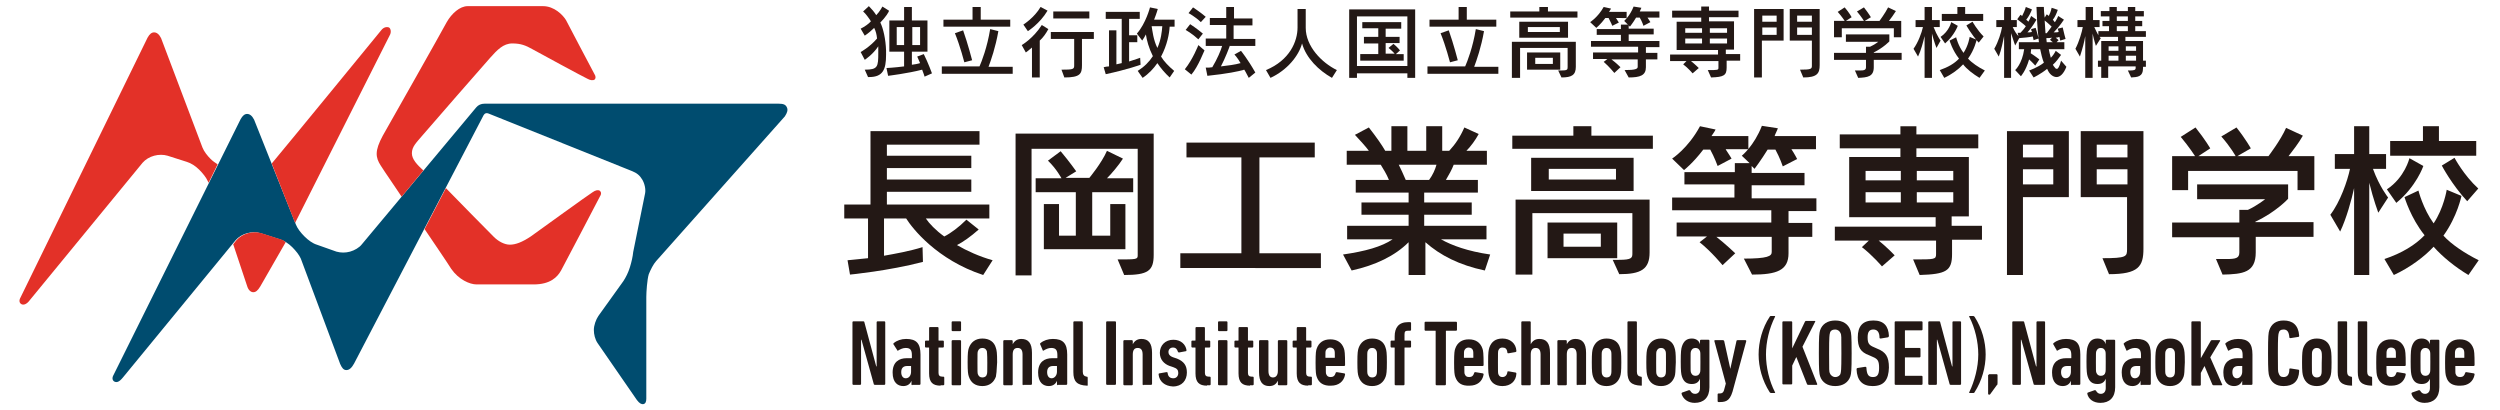
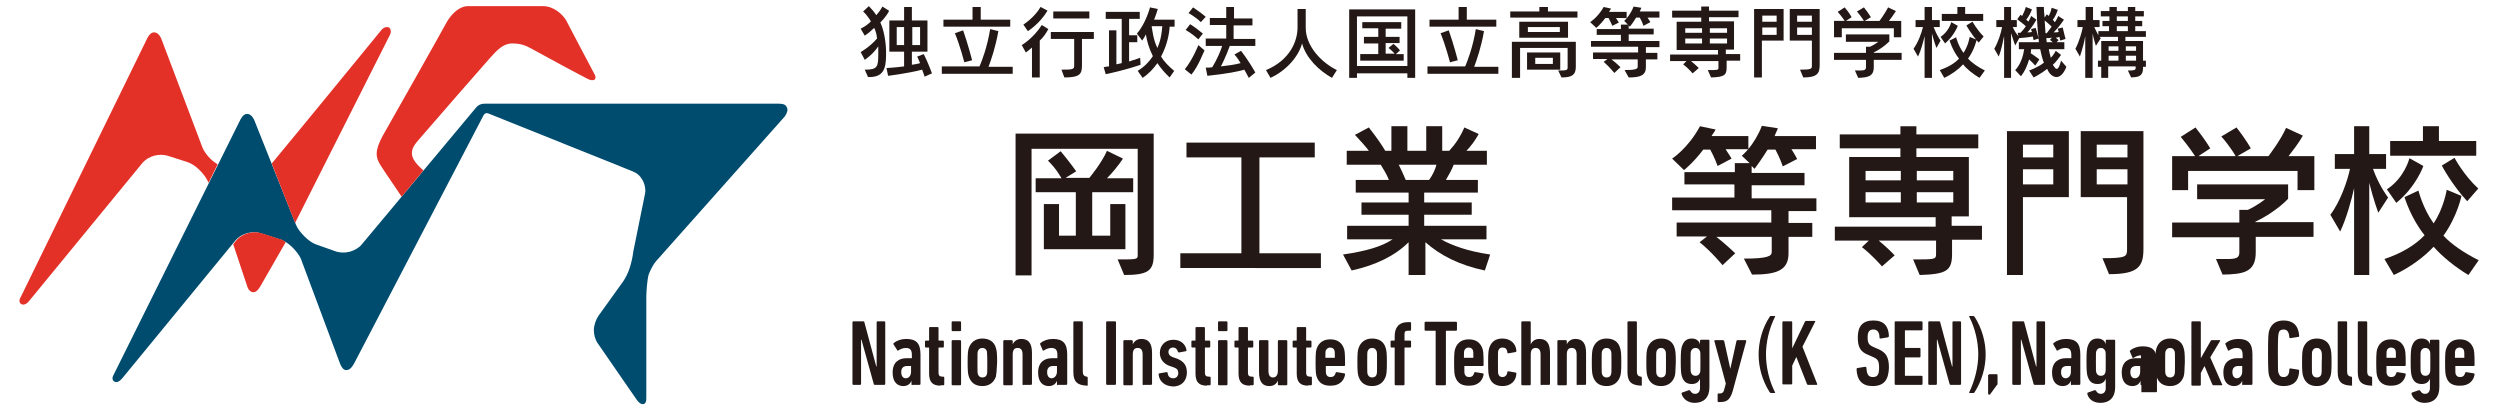
<svg xmlns="http://www.w3.org/2000/svg" version="1.1" id="レイヤー_1" x="0px" y="0px" viewBox="0 0 610 100" style="enable-background:new 0 0 610 100;" xml:space="preserve">
  <style type="text/css">
	.st0{fill:#231815;}
	.st1{fill:#004C6F;}
	.st2{fill:#E33128;}
</style>
  <g>
    <g>
      <g>
        <path class="st0" d="M214.8,5.5c0.7,1.4,1.3,4,1.4,6.8c0,0.4,0,0.8,0,1.1c0,3.6-0.8,5.4-4.1,5.4c-0.1,0-0.2,0-0.3,0L211,17     c3.2,0,3.3-0.7,3.3-4.1c0-0.2,0-0.4,0-0.6c0-0.4,0-0.7,0-1c-1.3,2-3.3,3.3-3.3,3.3l-1-1.9c0,0,2.2-1.2,4-3.3     c-0.1-1-0.3-1.8-0.7-2.6c-0.6,0.6-1.4,1.3-2.3,1.9l-1-1.7c1-0.5,2-1.2,2.5-1.8c-0.5-0.8-1.3-1.9-1.9-2.4l1.4-1.3     c0.7,0.7,1.3,1.4,1.8,2.2c0.9-0.9,1.5-2.1,1.5-2.1l1.6,1C217,2.8,216,4.3,214.8,5.5z M225.6,18.7c0,0-0.3-1-0.6-1.7     c-3.4,0.9-8.3,1.5-8.3,1.5l-0.4-1.9c0,0,2-0.1,4.3-0.4v-3.6h-3.6V5h3.6V1.7h1.9V5h3.8v7.6h-3.8v3.2c0.7-0.1,1.4-0.2,2-0.4     c-0.2-0.5-0.5-1.2-0.7-1.6l1.6-0.6c1.1,2.2,2,4.7,2,4.7L225.6,18.7z M220.6,6.6h-1.8V11h1.8V6.6z M224.5,6.6h-1.9V11h1.9V6.6z" />
        <path class="st0" d="M229.8,17.9v-1.7h9.2c0.5-1.1,1.9-4.7,2.6-9.1l2,0.5c-0.7,4-1.8,7.1-2.4,8.7h5.9v1.7H229.8z M230.2,6.5V4.8     h7.1V1.7h2v3.1h7.2v1.7H230.2z M235.3,15.2c0,0-1-3.9-2.3-7.1l2-0.7c1.2,3.4,2.2,7.3,2.2,7.3L235.3,15.2z" />
        <path class="st0" d="M253.7,9.9v9h-1.9v-7.3c-0.9,0.8-1.5,1.2-1.5,1.2l-1-1.8c0,0,2.8-1.6,4.9-4.9l1.6,1     C255.2,8.2,254.5,9.2,253.7,9.9z M250.8,7.6l-1.1-1.6c0,0,2.7-1.7,4.2-4.3l1.7,0.9C253.7,5.8,250.8,7.6,250.8,7.6z M264,9.5v6.4     c0,2.1-0.4,3-4.3,3L259,17c2.8,0,3.1-0.1,3.1-1V9.5h-5.7V7.8h10.5v1.7H264z M257,4.5V2.8h8.8v1.7H257z" />
        <path class="st0" d="M269.8,18.1l-0.5-1.7c0.4-0.1,0.9-0.2,1.3-0.2V7.4h1.8v8.3c0.4-0.1,0.9-0.2,1.3-0.3V4.6h-3.9V2.9h8.3v1.7     h-2.6v4h2v1.7h-2V15c1.6-0.5,2.7-0.9,2.7-0.9l0.1,1.7C278.3,15.8,275,17,269.8,18.1z M285.4,18.9c-1.2-1.1-2.2-2.3-3-3.5     c-0.9,1.3-2.1,2.6-3.6,3.6l-1.2-1.7c1.6-1,2.8-2.2,3.7-3.6c-1-2-1.5-3.9-1.7-5.3c-0.2,0.4-0.6,1.1-0.9,1.5l-1.3-1.7     c2.2-2.5,3.2-6.4,3.2-6.4l1.9,0.4c0,0-0.3,1.1-0.9,2.6h5v1.7h-1.2c-0.1,1.7-0.6,4.5-2.1,7.3c0.7,1.2,1.9,2.4,3.2,3.5L285.4,18.9z      M281,6.4c0.2,1.1,0.4,3.3,1.4,5.3c0.9-2,1.1-4,1.2-5.3H281z" />
        <path class="st0" d="M290.7,18.2l-1.6-1.3c2-2.5,3.3-5.9,3.3-5.9l1.5,1.3C293.8,12.4,292.4,16.2,290.7,18.2z M292.4,9.6     c-1.5-1.4-3.1-2.3-3.1-2.3l1.1-1.4c0,0,1.7,1.1,3.1,2.3L292.4,9.6z M293,5.4c-1.3-1.3-3-2.2-3-2.2l1.1-1.4c0,0,1.7,1.1,3.1,2.3     L293,5.4z M300.1,11.1c-0.2,0.6-1.1,3-2.2,5.1c1.7-0.2,3.4-0.4,4.8-0.8c-0.8-1.4-1.5-2.1-1.5-2.1l1.6-0.9c0,0,1.7,2.1,3.5,5.3     l-1.6,1.3c-0.4-0.7-0.7-1.4-1.1-2c-1.3,0.4-4.2,1-9,1.5l-0.4-2c0.6,0,1.1,0,1.6-0.1c1.2-2,2.1-4.1,2.4-5.2h-4V9.4h5V6.1h-4V4.4h4     V1.7h1.9v2.8h4.5v1.7H301v3.3h5.3v1.7H300.1z" />
        <path class="st0" d="M325,19c-3.2-1.8-6.3-4.8-7.3-8.4c-0.8,3-3.6,6.5-7.7,8.4l-1.1-1.9c5.8-2.4,7.7-7,7.7-10.4V2.2h2v4.6     c0,4.5,3.9,8.5,7.6,10.3L325,19z" />
        <path class="st0" d="M343.4,19v-1.1h-12.3V19h-1.9V2.3h16.1V19H343.4z M343.4,4h-12.3v12.1h12.3V4z M331.9,14.8v-1.6h4.4v-2.6     h-3.5V9h3.5V6.9h-3.9V5.4h9.5v1.6h-3.8V9h3.4v1.5h-3.4v2.6h2.2c-0.2-0.2-0.7-0.8-1.5-1.4l1.2-1c1,0.8,1.6,1.6,1.6,1.6l-1,0.9h1.9     v1.6H331.9z" />
        <path class="st0" d="M348.3,17.9v-1.7h9.2c0.5-1.1,1.9-4.7,2.6-9.1l2,0.5c-0.7,4-1.8,7.1-2.4,8.7h5.9v1.7H348.3z M348.8,6.5V4.8     h7.1V1.7h2v3.1h7.2v1.7H348.8z M353.8,15.2c0,0-1-3.9-2.3-7.1l2-0.7c1.2,3.4,2.2,7.3,2.2,7.3L353.8,15.2z" />
        <path class="st0" d="M368.5,4.3V2.8h7.1V1.7h2.1v1.1h7.2v1.5H368.5z M381,18.9l-0.8-1.7c0.3,0,0.5,0,0.7,0c1.5,0,1.6-0.2,1.6-0.8     c0,0,0-0.1,0-0.1v-4.6h-11.6V19h-2v-8.8h15.6v6.1C384.5,18.3,383.5,18.9,381,18.9z M370.7,9.2V5.3h11.9v3.9H370.7z M372.6,17     v-4.2h8.1V17H372.6z M380.6,6.6h-7.8v1.2h7.8V6.6z M378.9,14.1h-4.3v1.5h4.3V14.1z" />
        <path class="st0" d="M394.3,4.4c0.3,0.5,0.7,1.1,0.7,1.1l-1.6,0.8c0,0-0.4-1-0.9-1.9h-0.8c-1.2,1.6-2.2,2.4-2.2,2.4L388,5.4     c0,0,1.9-1.2,3.3-3.7l1.8,0.4c-0.1,0.2-0.3,0.5-0.5,0.8h4.3v1.5H394.3z M401.6,11.5v1.4h2.8v1.6h-2.8v1.9c0,2-1.4,2.5-4.2,2.5     l-1-1.8c2.7,0,3.2-0.3,3.2-0.8v-1.8h-6.4c1.1,0.8,2.2,1.9,2.2,1.9l-1.5,1.4c0,0-1.3-1.6-2.6-2.7l0.9-0.7h-3.5v-1.6h11v-1.4h-11.5     V10h7.3V8.5h-5.9V7.1h5.9V6h1.7l-0.9-0.9c0,0,1.4-1.2,2.3-3.5l1.9,0.3c-0.1,0.3-0.3,0.6-0.4,0.9h4.8v1.5h-2.9     c0.4,0.6,0.7,1.1,0.7,1.1L401,6.3c0,0-0.3-1-0.9-2h-0.9c-0.7,1.2-1.5,2.2-1.5,2.2l-0.3-0.3v0.8h6.1v1.4h-6.1V10h7.5v1.5H401.6z" />
        <path class="st0" d="M421.3,14.9v1.6c0,1.9-0.7,2.3-3.8,2.4l-0.8-1.8c2.5,0,2.6,0,2.6-0.6v-1.6h-6.7c1,0.8,1.9,1.7,1.9,1.7     l-1.5,1.3c0,0-1.1-1.3-2.3-2.2l0.8-0.8h-4v-1.6h11.7v-1.1h-10.1V5.3h6v-1h-7.1V2.6h7.1v-1h1.9v1h7.2v1.6h-7.2v1h6.1v6.9h-2v1.1     h3.5v1.6H421.3z M415.3,6.9h-4.1V8h4.1V6.9z M415.3,9.4h-4.1v1.2h4.1V9.4z M421.4,6.9h-4.2V8h4.2V6.9z M421.4,9.4h-4.2v1.2h4.2     V9.4z" />
        <path class="st0" d="M429.9,9.9v9h-1.9V2.2h7.2v7.7H429.9z M433.5,3.8h-3.5v1.5h3.5V3.8z M433.5,6.7h-3.5v1.8h3.5V6.7z M440,18.9     l-0.8-1.9c2.8,0,2.9-0.2,2.9-1V9.9h-5.4V2.2h7.3v13.7C444,17.9,443.4,18.9,440,18.9z M442.1,3.8h-3.6v1.5h3.6V3.8z M442.1,6.7     h-3.6v1.8h3.6V6.7z" />
        <path class="st0" d="M462.1,9.1V6.9h-12.7v2.2h-1.9v-4h2.6c0,0-0.7-1.1-1.7-2.2l1.7-1.1c1.2,1.4,1.7,2.4,1.7,2.4l-1.4,0.9h4.4     c0,0-0.6-1-1.7-2.3l1.7-1c1.1,1.4,1.7,2.4,1.7,2.4L455,5.1h3.6c0,0,1.4-1.9,2.1-3.3l1.9,0.9c-0.5,0.8-1.2,1.8-1.7,2.4h3v4H462.1z      M457.2,14.6v1.8c0,2.3-1.5,2.5-3.8,2.6l-0.8-1.8c0.5,0,0.9,0,1.2,0c1,0,1.5-0.1,1.5-0.8v-1.8h-7.8v-1.7h7.8v-1.5h1     c1.1-0.5,2-1.2,2-1.2h-7.9V8.4H461v1.7c0,0-1.4,1.5-3.8,2.7v0.1h6.8v1.7H457.2z" />
        <path class="st0" d="M472.5,11.7c0,0-0.6-1.5-1.1-3.5V19h-1.8V8.8c-0.3,1.3-0.9,3.6-1.6,5l-1.1-1.9c1.1-1.5,2-3.9,2.3-5.3h-1.8     V4.9h2.2V1.7h1.8v3.2h1.9v1.7h-1.5c0.8,2.1,1.7,3.3,1.7,3.3L472.5,11.7z M483,19c-1.5-0.9-3.1-2.1-4-3.3     c-1.1,1.2-2.7,2.4-4.6,3.3l-1.1-1.9c2-0.7,3.6-1.6,4.7-2.8c-1.6-2-2.3-4.4-2.3-4.4l1.6-0.8c0,0,0.5,2.1,1.8,3.8     c1.2-1.8,1.5-3.9,1.5-3.9l1.7,0.7c0,0-0.5,2.4-2.1,4.6c0.9,1,2.5,2.1,4.1,2.9L483,19z M474.6,10.6L473.5,9     c2.1-1.4,2.6-3.6,2.6-3.6l1.6,0.9C477.7,6.3,476.9,8.6,474.6,10.6z M473.8,5.1V3.4h3.8V1.7h1.9v1.7h4.4v1.7H473.8z M482.8,10.4     c-1.8-2-3-4.2-3-4.2l1.5-0.9c0,0,1.1,2,2.7,3.6L482.8,10.4z" />
        <path class="st0" d="M501.8,18.8c-0.7,0-1.5-0.5-2-1.4c-0.1-0.2-0.2-0.4-0.3-0.6c-1.6,1.3-3.3,2.1-3.3,2.1l-1.1-1.7     c0,0,2.1-0.7,3.6-1.9c-0.4-1-0.7-2.3-0.9-3.3h-2.2c0,0.3-0.1,0.7-0.1,1c1.1,0.7,2.1,1.5,2.1,1.5l-1,1.5c0,0-0.8-0.9-1.5-1.5     c-0.8,2.8-2,4.1-2,4.1l-1.4-1.5c0,0,1.7-1.5,2.2-5.1h-1.3v-1.7h4.9c0-0.2-0.1-0.6-0.1-0.9l-1.2,0.4c0,0-0.1-0.5-0.2-0.9     c-0.9,0.2-2.1,0.3-3.3,0.4l-1,1.8c0,0-0.4-1.1-1-3V19h-1.7V8.8c-0.3,1.3-0.6,3.2-1.3,5l-1.1-1.9c1-1.7,1.7-4,1.9-5.3h-1.4V4.9     h1.9V1.7h1.7v3.2h1.4v1.7h-1c0.5,1.1,1,1.8,1.4,2.2L492.3,8c0,0,0.3,0,0.7,0c0.4-0.4,1-1.1,1.3-1.6c-0.6-0.6-1.5-1.2-2.1-1.7     l0.8-1.1c0.2,0.1,0.2,0.2,0.4,0.3c0.3-0.6,0.7-1.4,0.9-2.2l1.5,0.6c-0.3,0.8-0.8,1.8-1.4,2.5c0.2,0.2,0.4,0.3,0.5,0.5     c0.4-0.6,0.7-1.4,0.7-1.4l1.3,0.9c0,0-1,1.8-2.2,3.1c0.4,0,0.8,0,1.1-0.1c-0.1-0.2-0.2-0.5-0.2-0.7l1.1-0.3     c0.1,0.3,0.4,1.3,0.7,2.5c-0.3-2.5-0.4-5.3-0.5-7.6h1.8c0,0.8,0.1,1.8,0.2,2.6l0.5-0.8c0.2,0.1,0.3,0.2,0.5,0.4     c0.3-0.6,0.5-1.1,0.7-2l1.5,0.5c-0.3,0.9-0.7,1.8-1.2,2.4c0.2,0.2,0.3,0.5,0.5,0.6c0.5-0.7,0.8-1.5,0.8-1.5l1.4,0.9     c0,0-1.1,1.7-2.5,3.1c0.4,0,0.9,0,1.2-0.1c0-0.3-0.2-0.6-0.2-0.8l1.2-0.3c0.2,1,0.7,2.8,0.7,2.8l-1.3,0.4c0,0-0.1-0.4-0.2-0.9     c-0.2,0.1-0.7,0.2-0.9,0.2c0.3,0.2,0.7,0.6,0.7,0.6l-0.5,0.5h1.9V12h-3.8c0.1,0.6,0.3,1.4,0.5,2.1c0.5-0.5,0.9-1.1,1.2-1.7l1.3,1     c-0.5,0.7-1.2,1.7-2,2.4c0.1,0.2,0.3,0.5,0.5,0.7c0.1,0.2,0.3,0.3,0.5,0.3c0.2,0,0.6-0.4,1-2l1.3,1.5     C503.5,18.1,502.6,18.8,501.8,18.8z M498.9,5c0,0,0.1,1.4,0.2,3.1c0,0,0.2,0,0.3,0c0.2-0.3,0.8-1,1.2-1.6     C499.7,5.6,498.9,5,498.9,5z M500.2,9.7l0.5-0.5c-0.6,0.1-1.1,0.1-1.4,0.1c0,0.3,0.1,0.8,0.1,1h1.5     C500.7,10.2,500.4,9.9,500.2,9.7z" />
        <path class="st0" d="M522.9,16.2v0.4c0,2.2-1.4,2.2-2.9,2.3l-0.8-1.7c0.1,0,0.2,0,0.3,0c1.2,0,1.6-0.1,1.6-0.6v-0.4h-6.7V19h-1.7     v-2.7h-0.8v-1.5h0.8V10h4.1V9h-4.5c0.1,0.2,0.3,0.3,0.3,0.3l-1.2,1.9c0,0-0.5-1.5-0.8-3V19h-1.8V8.8c-0.2,1.3-0.7,3.2-1.3,5     l-1.1-1.9c0.9-1.7,1.6-4.1,1.8-5.3h-1.3V4.9h2V1.7h1.8v3.2h1.6v1.7H511c0.4,0.9,0.8,1.6,1,2v-1h2.6V6.4H513V5.1h1.7V4h-2.1V2.7     h2.1v-1h1.8v1h2.7v-1h1.8v1h2.1V4h-2.1v1.1h1.7v1.3h-1.7v1.2h2.6V9h-5v1h4.3v4.8h0.7v1.5H522.9z M516.9,11.3h-2.4v1.1h2.4V11.3z      M516.9,13.6h-2.4v1.2h2.4V13.6z M519.2,4h-2.7v1.1h2.7V4z M519.2,6.4h-2.7v1.2h2.7V6.4z M521.2,11.3h-2.5v1.1h2.5V11.3z      M521.2,13.6h-2.5v1.2h2.5V13.6z" />
      </g>
    </g>
    <g>
      <path class="st1" d="M192,26.2c-0.3-0.7-0.9-0.9-2-0.9h-71.8c-0.8,0-1.5,0.3-2,0.9c0,0-26.3,31.5-27.9,33.4    c-0.6,0.8-1.8,1.5-2.9,1.8c-1.1,0.3-2.2,0.3-3.3,0l-4.8-1.7c-1-0.3-2.1-1.1-3-2c-0.9-0.9-1.7-1.9-2.1-2.9L62,29.2    c-0.5-1-1.1-1.4-1.7-1.4c-0.6,0-1.1,0.4-1.6,1.3l-31,62.4c-0.4,0.7-0.3,1.3,0.2,1.6c0.6,0.3,1.2,0.1,2.1-1l27.5-33.5    c0.7-0.8,1.7-1.4,2.8-1.7c1.1-0.3,2.3-0.3,3.3,0l4.7,1.5c1,0.3,2.1,1,3,1.9c0.9,0.9,1.7,1.9,2.1,2.8l9.6,25.7    c0.4,0.9,0.8,1.5,1.5,1.5c0.7,0,1.3-0.5,1.9-1.6L118,28.1c0.3-0.5,0.7-0.6,1.2-0.4l34.9,14c1.3,0.5,2,1.1,2.6,2.1    c0.6,1,0.9,2.4,0.7,3.4l-2.9,14.3c-0.1,1.1-0.4,2.4-0.8,3.7c-0.4,1.3-1,2.5-1.6,3.4l-6.1,8.5c-0.6,0.9-1.1,2.3-1.1,3.4    c0,1.1,0.3,2.3,0.9,3.2l9.6,13.9c0.6,0.8,1.1,1.1,1.6,1c0.5-0.1,0.7-0.6,0.7-1.3V72.4c0-1.1,0.2-4.2,0.6-5.5    c0.5-1.2,1.1-2.4,1.8-3.2l31.4-35.3C192.1,27.5,192.3,26.8,192,26.2z" />
-       <path class="st2" d="M146.3,46.5c-0.4-0.2-1-0.1-1.7,0.4c-1,0.6-13,9.3-15.1,10.8c-2.1,1.4-3.7,2-5.1,2c-1.3,0-2.8-0.8-3.9-1.9    c-0.9-0.9-9.3-9.4-11.7-11.9l-5.2,10c2.3,3.4,5.5,8.1,6.5,9.7c1.8,2.6,4.5,3.8,6.2,3.8h13.9c4.1,0,5.8-1.8,6.7-3.4    c0.9-1.7,8.6-16.3,9.5-18.1C146.8,47.3,146.7,46.8,146.3,46.5z" />
      <path class="st2" d="M98,48c1.7-2.1,3.5-4.2,5.3-6.4c-1.5-1.4-2.8-2.7-2.8-4.2c0-1.6,1-2.5,2.7-4.5c1.7-2,14.7-16.9,16.4-18.8    c1.7-1.9,3.2-3.5,5.4-3.5c2.1,0,3.3,0.5,4.9,1.4c1.6,0.9,12.7,6.9,13.4,7.2c0.7,0.4,1.4,0.5,1.8,0.2c0.3-0.3,0.3-0.8-0.1-1.4    c-1.1-2-6.2-11.8-6.9-13.1c-0.8-1.3-2.9-3.4-5.6-3.4h-18.4c-1.9,0-3.9,1.8-5.1,3.9c-1.1,2.1-14.4,25.6-15.6,27.7    c-2,3.7-1.8,5.3-0.5,7.3C93.9,42,96.5,45.7,98,48z" />
      <path class="st2" d="M68.5,58.4l-4.7-1.5c-1-0.3-2.2-0.3-3.3,0c-1.1,0.3-2.1,0.9-2.8,1.7l-0.8,1l3.4,10.2c0.3,1,0.9,1.5,1.5,1.5    c0.6,0,1.1-0.4,1.7-1.4l6.2-10.8C69.3,58.7,68.9,58.5,68.5,58.4z" />
      <path class="st2" d="M94.9,6.7c-0.5-0.2-1.3-0.1-1.9,0.7c0,0-22.1,27-26.7,32.5L72,54.4l23.2-46C95.5,7.7,95.3,6.9,94.9,6.7z     M49.4,36L39.3,9.3c-0.5-1-1.1-1.4-1.7-1.4c-0.6,0-1.1,0.4-1.6,1.3L5,72.6c-0.4,0.7-0.3,1.3,0.2,1.6c0.5,0.3,1.3,0.1,2.1-1    l27.5-33.5c0.7-0.8,1.7-1.4,2.8-1.7c1.1-0.3,2.3-0.3,3.3,0l4.7,1.5c1,0.3,2.1,1,3,1.9c0.9,0.9,1.7,1.9,2.1,2.8l0.2,0.4l2.2-4.5    c-0.6-0.4-1.2-0.8-1.7-1.3C50.6,38,49.8,37,49.4,36z" />
    </g>
    <g>
      <path class="st0" d="M208,78.6c0-0.1,0.1-0.2,0.2-0.2h2.4c0.2,0,0.3,0.1,0.3,0.2l2.9,10.8h0.1V78.6c0-0.1,0.1-0.2,0.2-0.2h1.7    c0.1,0,0.2,0.1,0.2,0.2v15.1c0,0.1-0.1,0.2-0.2,0.2h-2.3c-0.2,0-0.3-0.1-0.3-0.2l-3-10.8h-0.1v10.8c0,0.1-0.1,0.2-0.2,0.2h-1.7    c-0.1,0-0.2-0.1-0.2-0.2V78.6z" />
      <path class="st0" d="M222.6,94c-0.1,0-0.2-0.1-0.2-0.2v-0.9h0c-0.3,0.8-1,1.3-2,1.3c-1.3,0-2.6-0.8-2.6-3.3c0-2.6,1.6-3.5,3.4-3.5    h1.2c0.1,0,0.1,0,0.1-0.1v-0.6c0-1.2-0.3-1.8-1.5-1.8c-0.7,0-1.3,0.3-1.8,0.6c-0.1,0.1-0.3,0.1-0.3-0.1L218,84    c-0.1-0.1,0-0.2,0.1-0.3c0.7-0.6,1.8-1,3-1c2.5,0,3.5,1.1,3.5,3.8v7.2c0,0.1-0.1,0.2-0.2,0.2H222.6z M222.3,90.7v-1.3    c0-0.1,0-0.1-0.1-0.1h-0.8c-1.1,0-1.5,0.6-1.5,1.5c0,0.9,0.4,1.5,1.1,1.5C221.8,92.3,222.3,91.6,222.3,90.7z" />
      <path class="st0" d="M229.5,94.1c-1.9,0-2.8-0.8-2.8-3v-6.2c0-0.1,0-0.1-0.1-0.1h-0.7c-0.1,0-0.2-0.1-0.2-0.2v-1.3    c0-0.1,0.1-0.2,0.2-0.2h0.7c0.1,0,0.1,0,0.1-0.1v-3c0-0.1,0.1-0.2,0.2-0.2h1.9c0.1,0,0.2,0.1,0.2,0.2v3c0,0.1,0,0.1,0.1,0.1h1    c0.1,0,0.2,0.1,0.2,0.2v1.3c0,0.1-0.1,0.2-0.2,0.2h-1c-0.1,0-0.1,0-0.1,0.1V91c0,0.6,0.3,0.9,0.9,0.9h0.3c0.1,0,0.2,0.1,0.2,0.2    v1.7c0,0.1-0.1,0.2-0.2,0.2H229.5z" />
      <path class="st0" d="M232.4,80.8c-0.1,0-0.2-0.1-0.2-0.2v-2c0-0.1,0.1-0.2,0.2-0.2h1.9c0.1,0,0.2,0.1,0.2,0.2v2    c0,0.1-0.1,0.2-0.2,0.2H232.4z M232.4,94c-0.1,0-0.2-0.1-0.2-0.2V83.2c0-0.1,0.1-0.2,0.2-0.2h1.9c0.1,0,0.2,0.1,0.2,0.2v10.6    c0,0.1-0.1,0.2-0.2,0.2H232.4z" />
      <path class="st0" d="M243,91.9c-0.5,1.4-1.6,2.3-3.3,2.3c-1.7,0-2.8-0.8-3.3-2.3c-0.2-0.6-0.3-1.2-0.3-3.5c0-2.3,0.1-2.9,0.3-3.5    c0.5-1.4,1.6-2.3,3.3-2.3c1.7,0,2.9,0.8,3.3,2.3c0.2,0.6,0.3,1.2,0.3,3.5C243.2,90.7,243.1,91.3,243,91.9z M240.8,85.7    c-0.2-0.5-0.5-0.8-1.1-0.8c-0.6,0-0.9,0.3-1.1,0.8c-0.1,0.3-0.1,0.5-0.1,2.8c0,2.2,0,2.5,0.1,2.8c0.2,0.5,0.5,0.8,1.1,0.8    c0.6,0,1-0.3,1.1-0.8c0.1-0.3,0.1-0.5,0.1-2.8C240.9,86.2,240.8,86,240.8,85.7z" />
      <path class="st0" d="M249.7,94c-0.1,0-0.2-0.1-0.2-0.2v-7.3c0-1.1-0.4-1.6-1.2-1.6c-0.8,0-1.2,0.5-1.2,1.6v7.3    c0,0.1-0.1,0.2-0.2,0.2H245c-0.1,0-0.2-0.1-0.2-0.2V83.2c0-0.1,0.1-0.2,0.2-0.2h1.9c0.1,0,0.2,0.1,0.2,0.2V84h0    c0.4-0.8,1.1-1.3,2.1-1.3c1.7,0,2.6,1,2.6,3.4v7.6c0,0.1-0.1,0.2-0.2,0.2H249.7z" />
      <path class="st0" d="M258.1,94c-0.1,0-0.2-0.1-0.2-0.2v-0.9h0c-0.3,0.8-1,1.3-2,1.3c-1.3,0-2.6-0.8-2.6-3.3c0-2.6,1.6-3.5,3.4-3.5    h1.2c0.1,0,0.1,0,0.1-0.1v-0.6c0-1.2-0.3-1.8-1.5-1.8c-0.7,0-1.3,0.3-1.8,0.6c-0.1,0.1-0.3,0.1-0.3-0.1l-0.6-1.4    c-0.1-0.1,0-0.2,0.1-0.3c0.7-0.6,1.8-1,3-1c2.5,0,3.5,1.1,3.5,3.8v7.2c0,0.1-0.1,0.2-0.2,0.2H258.1z M257.9,90.7v-1.3    c0-0.1,0-0.1-0.1-0.1h-0.8c-1.1,0-1.5,0.6-1.5,1.5c0,0.9,0.4,1.5,1.1,1.5C257.3,92.3,257.9,91.6,257.9,90.7z" />
      <path class="st0" d="M265.2,94.1c-2.4-0.1-3.3-1-3.3-3.3V78.6c0-0.1,0.1-0.2,0.2-0.2h1.9c0.1,0,0.2,0.1,0.2,0.2v12.1    c0,0.7,0.3,1.1,0.9,1.2l0.1,0c0.1,0,0.2,0.1,0.2,0.3v1.7C265.5,94,265.4,94.1,265.2,94.1L265.2,94.1z" />
      <path class="st0" d="M269.9,78.6c0-0.1,0.1-0.2,0.2-0.2h2c0.1,0,0.2,0.1,0.2,0.2v15.1c0,0.1-0.1,0.2-0.2,0.2h-2    c-0.1,0-0.2-0.1-0.2-0.2V78.6z" />
      <path class="st0" d="M279,94c-0.1,0-0.2-0.1-0.2-0.2v-7.3c0-1.1-0.4-1.6-1.2-1.6c-0.8,0-1.2,0.5-1.2,1.6v7.3    c0,0.1-0.1,0.2-0.2,0.2h-1.9c-0.1,0-0.2-0.1-0.2-0.2V83.2c0-0.1,0.1-0.2,0.2-0.2h1.9c0.1,0,0.2,0.1,0.2,0.2V84h0    c0.4-0.8,1.1-1.3,2.1-1.3c1.7,0,2.6,1,2.6,3.4v7.6c0,0.1-0.1,0.2-0.2,0.2H279z" />
      <path class="st0" d="M282.7,91.4c0-0.1,0-0.3,0.2-0.3l1.7-0.3c0.1,0,0.3,0,0.3,0.2c0.1,0.9,0.6,1.3,1.4,1.3c0.7,0,1.2-0.5,1.2-1.3    c0-0.7-0.3-1.1-1.2-1.4l-0.9-0.3c-1.4-0.5-2.4-1.6-2.4-3.2c0-1.8,1.3-3.2,3.3-3.2c1.9,0,3,1.2,3.2,2.5c0,0.2,0,0.3-0.2,0.3    l-1.6,0.3c-0.1,0-0.2,0-0.3-0.2c-0.2-0.6-0.5-1-1.2-1c-0.7,0-1.1,0.5-1.1,1.1c0,0.5,0.3,1,1.2,1.3l0.9,0.3    c1.7,0.7,2.4,1.7,2.4,3.4c0,1.9-1.2,3.4-3.4,3.4C284.2,94.2,282.9,93.1,282.7,91.4z" />
      <path class="st0" d="M294.5,94.1c-1.9,0-2.8-0.8-2.8-3v-6.2c0-0.1,0-0.1-0.1-0.1h-0.7c-0.1,0-0.2-0.1-0.2-0.2v-1.3    c0-0.1,0.1-0.2,0.2-0.2h0.7c0.1,0,0.1,0,0.1-0.1v-3c0-0.1,0.1-0.2,0.2-0.2h1.9c0.1,0,0.2,0.1,0.2,0.2v3c0,0.1,0,0.1,0.1,0.1h1    c0.1,0,0.2,0.1,0.2,0.2v1.3c0,0.1-0.1,0.2-0.2,0.2h-1c-0.1,0-0.1,0-0.1,0.1V91c0,0.6,0.3,0.9,0.9,0.9h0.3c0.1,0,0.2,0.1,0.2,0.2    v1.7c0,0.1-0.1,0.2-0.2,0.2H294.5z" />
      <path class="st0" d="M297.4,80.8c-0.1,0-0.2-0.1-0.2-0.2v-2c0-0.1,0.1-0.2,0.2-0.2h1.9c0.1,0,0.2,0.1,0.2,0.2v2    c0,0.1-0.1,0.2-0.2,0.2H297.4z M297.4,94c-0.1,0-0.2-0.1-0.2-0.2V83.2c0-0.1,0.1-0.2,0.2-0.2h1.9c0.1,0,0.2,0.1,0.2,0.2v10.6    c0,0.1-0.1,0.2-0.2,0.2H297.4z" />
      <path class="st0" d="M305,94.1c-1.9,0-2.8-0.8-2.8-3v-6.2c0-0.1,0-0.1-0.1-0.1h-0.7c-0.1,0-0.2-0.1-0.2-0.2v-1.3    c0-0.1,0.1-0.2,0.2-0.2h0.7c0.1,0,0.1,0,0.1-0.1v-3c0-0.1,0.1-0.2,0.2-0.2h1.9c0.1,0,0.2,0.1,0.2,0.2v3c0,0.1,0,0.1,0.1,0.1h1    c0.1,0,0.2,0.1,0.2,0.2v1.3c0,0.1-0.1,0.2-0.2,0.2h-1c-0.1,0-0.1,0-0.1,0.1V91c0,0.6,0.3,0.9,0.9,0.9h0.3c0.1,0,0.2,0.1,0.2,0.2    v1.7c0,0.1-0.1,0.2-0.2,0.2H305z" />
      <path class="st0" d="M312,94c-0.1,0-0.2-0.1-0.2-0.2v-0.9h0c-0.4,0.8-1,1.3-2.1,1.3c-1.6,0-2.5-1-2.5-3.4v-7.6    c0-0.1,0.1-0.2,0.2-0.2h1.9c0.1,0,0.2,0.1,0.2,0.2v7.3c0,1.1,0.4,1.6,1.1,1.6s1.2-0.5,1.2-1.6v-7.3c0-0.1,0.1-0.2,0.2-0.2h1.9    c0.1,0,0.2,0.1,0.2,0.2v10.6c0,0.1-0.1,0.2-0.2,0.2H312z" />
      <path class="st0" d="M319.2,94.1c-1.9,0-2.8-0.8-2.8-3v-6.2c0-0.1,0-0.1-0.1-0.1h-0.7c-0.1,0-0.2-0.1-0.2-0.2v-1.3    c0-0.1,0.1-0.2,0.2-0.2h0.7c0.1,0,0.1,0,0.1-0.1v-3c0-0.1,0.1-0.2,0.2-0.2h1.9c0.1,0,0.2,0.1,0.2,0.2v3c0,0.1,0,0.1,0.1,0.1h1    c0.1,0,0.2,0.1,0.2,0.2v1.3c0,0.1-0.1,0.2-0.2,0.2h-1c-0.1,0-0.1,0-0.1,0.1V91c0,0.6,0.3,0.9,0.9,0.9h0.3c0.1,0,0.2,0.1,0.2,0.2    v1.7c0,0.1-0.1,0.2-0.2,0.2H319.2z" />
      <path class="st0" d="M321.3,92c-0.2-0.5-0.3-1.2-0.3-3.5c0-2.4,0.1-3,0.3-3.5c0.5-1.4,1.6-2.2,3.3-2.2c1.7,0,2.8,0.8,3.3,2.2    c0.2,0.5,0.3,1.2,0.3,4.1c0,0.1-0.1,0.2-0.2,0.2h-4.4c-0.1,0-0.1,0-0.1,0.1c0,1.4,0,1.7,0.1,1.9c0.2,0.5,0.5,0.7,1.1,0.7    c0.6,0,1-0.3,1.2-1c0-0.1,0.1-0.2,0.3-0.2l1.8,0.3c0.1,0,0.2,0.1,0.2,0.3c-0.3,1.7-1.6,2.7-3.4,2.7    C322.9,94.2,321.8,93.4,321.3,92z M323.5,85.5c-0.1,0.3-0.1,0.5-0.1,1.7c0,0.1,0,0.1,0.1,0.1h2.1c0.1,0,0.1,0,0.1-0.1    c0-1.1,0-1.4-0.1-1.7c-0.1-0.4-0.5-0.7-1.1-0.7C324.1,84.8,323.7,85.1,323.5,85.5z" />
      <path class="st0" d="M338.1,91.9c-0.5,1.4-1.6,2.3-3.3,2.3c-1.7,0-2.8-0.8-3.3-2.3c-0.2-0.6-0.3-1.2-0.3-3.5    c0-2.3,0.1-2.9,0.3-3.5c0.5-1.4,1.6-2.3,3.3-2.3c1.7,0,2.9,0.8,3.3,2.3c0.2,0.6,0.3,1.2,0.3,3.5C338.4,90.7,338.3,91.3,338.1,91.9    z M335.9,85.7c-0.2-0.5-0.5-0.8-1.1-0.8c-0.6,0-0.9,0.3-1.1,0.8c-0.1,0.3-0.1,0.5-0.1,2.8c0,2.2,0,2.5,0.1,2.8    c0.2,0.5,0.5,0.8,1.1,0.8c0.6,0,1-0.3,1.1-0.8c0.1-0.3,0.1-0.5,0.1-2.8C336,86.2,336,86,335.9,85.7z" />
      <path class="st0" d="M340.5,94c-0.1,0-0.2-0.1-0.2-0.2v-8.9c0-0.1,0-0.1-0.1-0.1h-0.7c-0.1,0-0.2-0.1-0.2-0.2v-1.3    c0-0.1,0.1-0.2,0.2-0.2h0.7c0.1,0,0.1,0,0.1-0.1v-0.9c0-2.1,0.9-3.5,3.3-3.5h0.5c0.1,0,0.2,0.1,0.2,0.2v1.7c0,0.1-0.1,0.2-0.2,0.2    h-0.6c-0.6,0-0.8,0.2-0.8,0.9v1.4c0,0.1,0,0.1,0.1,0.1h1.3c0.1,0,0.2,0.1,0.2,0.2v1.3c0,0.1-0.1,0.2-0.2,0.2h-1.3    c-0.1,0-0.1,0-0.1,0.1v8.9c0,0.1-0.1,0.2-0.2,0.2H340.5z" />
      <path class="st0" d="M350.5,94c-0.1,0-0.2-0.1-0.2-0.2v-13c0-0.1,0-0.1-0.1-0.1h-2.4c-0.1,0-0.2-0.1-0.2-0.2v-1.8    c0-0.1,0.1-0.2,0.2-0.2h7.5c0.1,0,0.2,0.1,0.2,0.2v1.8c0,0.1-0.1,0.2-0.2,0.2h-2.4c-0.1,0-0.1,0-0.1,0.1v13c0,0.1-0.1,0.2-0.2,0.2    H350.5z" />
      <path class="st0" d="M355.1,92c-0.2-0.5-0.3-1.2-0.3-3.5c0-2.4,0.1-3,0.3-3.5c0.5-1.4,1.6-2.2,3.3-2.2c1.7,0,2.8,0.8,3.3,2.2    c0.2,0.5,0.3,1.2,0.3,4.1c0,0.1-0.1,0.2-0.2,0.2h-4.4c-0.1,0-0.1,0-0.1,0.1c0,1.4,0,1.7,0.1,1.9c0.2,0.5,0.5,0.7,1.1,0.7    c0.6,0,1-0.3,1.2-1c0-0.1,0.1-0.2,0.3-0.2l1.8,0.3c0.1,0,0.2,0.1,0.2,0.3c-0.3,1.7-1.6,2.7-3.4,2.7    C356.6,94.2,355.6,93.4,355.1,92z M357.3,85.5c-0.1,0.3-0.1,0.5-0.1,1.7c0,0.1,0,0.1,0.1,0.1h2.1c0.1,0,0.1,0,0.1-0.1    c0-1.1,0-1.4-0.1-1.7c-0.1-0.4-0.5-0.7-1.1-0.7C357.8,84.8,357.5,85.1,357.3,85.5z" />
      <path class="st0" d="M363.4,92c-0.2-0.6-0.3-1.1-0.3-3.6c0-2.5,0.1-2.9,0.3-3.6c0.5-1.4,1.5-2.2,3.2-2.2c1.9,0,3.3,1.2,3.4,3    c0,0.2,0,0.2-0.2,0.3l-1.7,0.3c-0.2,0-0.3,0-0.3-0.2c-0.1-0.9-0.5-1.2-1.2-1.2c-0.5,0-0.8,0.2-1,0.7c-0.1,0.3-0.1,0.6-0.1,2.9    c0,2.3,0,2.6,0.1,2.9c0.2,0.5,0.5,0.7,1,0.7c0.6,0,1.1-0.4,1.2-1.2c0-0.2,0.1-0.2,0.3-0.2l1.7,0.3c0.1,0,0.2,0.1,0.2,0.3    c-0.1,1.8-1.4,3-3.4,3C364.9,94.2,363.8,93.4,363.4,92z" />
      <path class="st0" d="M376.1,94c-0.1,0-0.2-0.1-0.2-0.2v-7.3c0-1.1-0.4-1.6-1.2-1.6c-0.8,0-1.2,0.5-1.2,1.6v7.3    c0,0.1-0.1,0.2-0.2,0.2h-1.9c-0.1,0-0.2-0.1-0.2-0.2V78.6c0-0.1,0.1-0.2,0.2-0.2h1.9c0.1,0,0.2,0.1,0.2,0.2V84h0    c0.4-0.8,1.1-1.3,2.1-1.3c1.7,0,2.6,1,2.6,3.4v7.6c0,0.1-0.1,0.2-0.2,0.2H376.1z" />
      <path class="st0" d="M384.9,94c-0.1,0-0.2-0.1-0.2-0.2v-7.3c0-1.1-0.4-1.6-1.2-1.6c-0.8,0-1.2,0.5-1.2,1.6v7.3    c0,0.1-0.1,0.2-0.2,0.2h-1.9c-0.1,0-0.2-0.1-0.2-0.2V83.2c0-0.1,0.1-0.2,0.2-0.2h1.9c0.1,0,0.2,0.1,0.2,0.2V84h0    c0.4-0.8,1.1-1.3,2.1-1.3c1.7,0,2.6,1,2.6,3.4v7.6c0,0.1-0.1,0.2-0.2,0.2H384.9z" />
      <path class="st0" d="M395.3,91.9c-0.5,1.4-1.6,2.3-3.3,2.3c-1.7,0-2.8-0.8-3.3-2.3c-0.2-0.6-0.3-1.2-0.3-3.5    c0-2.3,0.1-2.9,0.3-3.5c0.5-1.4,1.6-2.3,3.3-2.3c1.7,0,2.9,0.8,3.3,2.3c0.2,0.6,0.3,1.2,0.3,3.5C395.6,90.7,395.5,91.3,395.3,91.9    z M393.1,85.7c-0.2-0.5-0.5-0.8-1.1-0.8c-0.6,0-0.9,0.3-1.1,0.8c-0.1,0.3-0.1,0.5-0.1,2.8c0,2.2,0,2.5,0.1,2.8    c0.2,0.5,0.5,0.8,1.1,0.8c0.6,0,1-0.3,1.1-0.8c0.1-0.3,0.1-0.5,0.1-2.8C393.2,86.2,393.2,86,393.1,85.7z" />
      <path class="st0" d="M400.4,94.1c-2.4-0.1-3.3-1-3.3-3.3V78.6c0-0.1,0.1-0.2,0.2-0.2h1.9c0.1,0,0.2,0.1,0.2,0.2v12.1    c0,0.7,0.3,1.1,0.9,1.2l0.1,0c0.1,0,0.2,0.1,0.2,0.3v1.7C400.7,94,400.6,94.1,400.4,94.1L400.4,94.1z" />
      <path class="st0" d="M408.6,91.9c-0.5,1.4-1.6,2.3-3.3,2.3c-1.7,0-2.8-0.8-3.3-2.3c-0.2-0.6-0.3-1.2-0.3-3.5    c0-2.3,0.1-2.9,0.3-3.5c0.5-1.4,1.6-2.3,3.3-2.3c1.7,0,2.9,0.8,3.3,2.3c0.2,0.6,0.3,1.2,0.3,3.5C408.8,90.7,408.8,91.3,408.6,91.9    z M406.4,85.7c-0.2-0.5-0.5-0.8-1.1-0.8c-0.6,0-0.9,0.3-1.1,0.8c-0.1,0.3-0.1,0.5-0.1,2.8c0,2.2,0,2.5,0.1,2.8    c0.2,0.5,0.5,0.8,1.1,0.8c0.6,0,1-0.3,1.1-0.8c0.1-0.3,0.1-0.5,0.1-2.8C406.5,86.2,406.5,86,406.4,85.7z" />
      <path class="st0" d="M410.3,96.1c0-0.1,0-0.2,0.1-0.3l1.7-0.6c0.1,0,0.2,0,0.3,0.1c0.3,0.5,0.6,0.8,1.2,0.8c0.7,0,1.2-0.5,1.2-1.4    v-2.3h0c-0.3,0.8-0.9,1.3-2,1.3c-1.3,0-2-0.6-2.4-1.8c-0.2-0.6-0.3-1.3-0.3-3.7c0-2.4,0.1-3.1,0.3-3.7c0.4-1.2,1.1-1.9,2.4-1.9    c1.1,0,1.8,0.6,2,1.4h0v-0.9c0-0.1,0.1-0.2,0.2-0.2h1.9c0.1,0,0.2,0.1,0.2,0.2v11.4c0,2.5-1.4,3.8-3.6,3.8    C411.9,98.3,410.7,97.4,410.3,96.1z M414.8,90.9c0.1-0.3,0.1-0.5,0.1-2.6c0-2.1,0-2.3-0.1-2.6c-0.2-0.5-0.5-0.8-1.1-0.8    c-0.6,0-0.9,0.3-1.1,0.8c-0.1,0.3-0.1,0.5-0.1,2.6c0,2.1,0,2.3,0.1,2.6c0.2,0.5,0.5,0.8,1.1,0.8C414.3,91.7,414.6,91.4,414.8,90.9    z" />
      <path class="st0" d="M419.3,98.1c-0.1,0-0.2-0.1-0.2-0.2v-1.7c0-0.1,0.1-0.2,0.2-0.2l0.3,0c0.7,0,1-0.3,1.2-1.3l0.3-1.1l-2.8-10.4    c0-0.1,0-0.2,0.2-0.2h1.9c0.2,0,0.2,0.1,0.3,0.2l1.5,6.8h0l1.5-6.8c0-0.1,0.1-0.2,0.3-0.2h1.9c0.1,0,0.2,0.1,0.2,0.2L423,94.6    c-0.7,2.9-1.5,3.5-3.3,3.5H419.3z" />
      <path class="st0" d="M429.1,86.5c0-3.1,0.9-6.5,2.7-9.2c0.1-0.2,0.2-0.2,0.4-0.2h0.8c0.1,0,0.2,0.1,0.1,0.2    c-1.4,2.8-2.2,6.1-2.2,9.2s0.8,6.5,2.2,9.2c0.1,0.1,0,0.2-0.1,0.2h-0.8c-0.2,0-0.3-0.1-0.4-0.2C430,92.9,429.1,89.6,429.1,86.5z" />
      <path class="st0" d="M434.9,78.6c0-0.1,0.1-0.2,0.2-0.2h2c0.1,0,0.2,0.1,0.2,0.2v6.4l3.1-6.5c0.1-0.1,0.1-0.2,0.3-0.2h2.1    c0.1,0,0.2,0.1,0.1,0.2l-3.1,6.1l3.6,9.1c0,0.1,0,0.2-0.1,0.2h-2.1c-0.1,0-0.2,0-0.3-0.2l-2.6-6.6l-1,2.1v4.4    c0,0.1-0.1,0.2-0.2,0.2h-2c-0.1,0-0.2-0.1-0.2-0.2V78.6z" />
-       <path class="st0" d="M444.1,91.8c-0.2-0.7-0.3-1.2-0.3-5.6c0-4.3,0.1-4.9,0.3-5.6c0.5-1.5,1.8-2.4,3.7-2.4c1.9,0,3.2,0.9,3.7,2.4    c0.2,0.7,0.3,1.2,0.3,5.6c0,4.3-0.1,4.9-0.3,5.6c-0.5,1.5-1.8,2.4-3.7,2.4C445.9,94.2,444.6,93.3,444.1,91.8z M449.1,91.1    c0.1-0.4,0.2-0.6,0.2-4.9c0-4.3,0-4.5-0.2-4.9c-0.2-0.5-0.7-0.9-1.3-0.9c-0.7,0-1.2,0.3-1.3,0.9c-0.1,0.4-0.2,0.6-0.2,4.9    c0,4.3,0,4.5,0.2,4.9c0.2,0.5,0.7,0.9,1.3,0.9C448.5,92,449,91.6,449.1,91.1z" />
      <path class="st0" d="M456.9,94.2c-2.5,0-3.8-1.4-3.9-4.1c0-0.1,0-0.2,0.2-0.3l1.9-0.3c0.2,0,0.3,0.1,0.3,0.2    c0.1,1.7,0.5,2.3,1.6,2.3c1,0,1.5-0.5,1.5-2.2c0-1.7-0.3-2.2-1.5-2.7l-0.9-0.4c-2.2-0.8-2.8-2-2.8-4.4c0-2.7,1.2-4.1,3.8-4.1    c2.6,0,3.7,1.4,3.8,3.8c0,0.1-0.1,0.2-0.2,0.3l-1.8,0.3c-0.1,0-0.3,0-0.3-0.2c0-1.3-0.5-2-1.5-2c-1,0-1.4,0.6-1.4,1.9    c0,1.4,0.3,1.9,1.5,2.4l0.9,0.4c2,0.8,2.8,1.9,2.8,4.6C460.8,92.6,459.8,94.2,456.9,94.2z" />
      <path class="st0" d="M462.3,78.6c0-0.1,0.1-0.2,0.2-0.2h6.4c0.1,0,0.2,0.1,0.2,0.2v1.8c0,0.1-0.1,0.2-0.2,0.2h-4    c-0.1,0-0.1,0-0.1,0.1v4.1c0,0.1,0,0.1,0.1,0.1h3.5c0.1,0,0.2,0.1,0.2,0.2V87c0,0.1-0.1,0.2-0.2,0.2h-3.5c-0.1,0-0.1,0-0.1,0.1    v4.3c0,0.1,0,0.1,0.1,0.1h4c0.1,0,0.2,0.1,0.2,0.2v1.8c0,0.1-0.1,0.2-0.2,0.2h-6.4c-0.1,0-0.2-0.1-0.2-0.2V78.6z" />
      <path class="st0" d="M470.5,78.6c0-0.1,0.1-0.2,0.2-0.2h2.4c0.2,0,0.3,0.1,0.3,0.2l2.9,10.8h0.1V78.6c0-0.1,0.1-0.2,0.2-0.2h1.7    c0.1,0,0.2,0.1,0.2,0.2v15.1c0,0.1-0.1,0.2-0.2,0.2h-2.3c-0.2,0-0.3-0.1-0.3-0.2l-3-10.8h-0.1v10.8c0,0.1-0.1,0.2-0.2,0.2h-1.7    c-0.1,0-0.2-0.1-0.2-0.2V78.6z" />
      <path class="st0" d="M482.7,86.5c0-3.1-0.8-6.5-2.2-9.2c-0.1-0.1,0-0.2,0.1-0.2h0.8c0.2,0,0.3,0.1,0.4,0.2    c1.8,2.8,2.7,6.1,2.7,9.2s-0.9,6.4-2.7,9.2c-0.1,0.2-0.2,0.2-0.4,0.2h-0.8c-0.1,0-0.2-0.1-0.1-0.2C481.8,93,482.7,89.6,482.7,86.5    z" />
      <path class="st0" d="M485.2,91.5c0-0.1,0.1-0.2,0.2-0.2h1.8c0.1,0,0.2,0.1,0.2,0.2v1.9c0,0.3,0,0.5-0.2,0.6l-1.6,2.2    c-0.1,0.1-0.1,0.1-0.3,0.1c-0.1,0-0.2-0.1-0.2-0.2V91.5z" />
      <path class="st0" d="M491,78.6c0-0.1,0.1-0.2,0.2-0.2h2.4c0.2,0,0.3,0.1,0.3,0.2l2.9,10.8h0.1V78.6c0-0.1,0.1-0.2,0.2-0.2h1.7    c0.1,0,0.2,0.1,0.2,0.2v15.1c0,0.1-0.1,0.2-0.2,0.2h-2.3c-0.2,0-0.3-0.1-0.3-0.2l-3-10.8h-0.1v10.8c0,0.1-0.1,0.2-0.2,0.2h-1.7    c-0.1,0-0.2-0.1-0.2-0.2V78.6z" />
      <path class="st0" d="M505.5,94c-0.1,0-0.2-0.1-0.2-0.2v-0.9h0c-0.3,0.8-1,1.3-2,1.3c-1.3,0-2.6-0.8-2.6-3.3c0-2.6,1.6-3.5,3.4-3.5    h1.2c0.1,0,0.1,0,0.1-0.1v-0.6c0-1.2-0.3-1.8-1.5-1.8c-0.7,0-1.3,0.3-1.8,0.6c-0.1,0.1-0.3,0.1-0.3-0.1L501,84    c-0.1-0.1,0-0.2,0.1-0.3c0.7-0.6,1.8-1,3-1c2.5,0,3.5,1.1,3.5,3.8v7.2c0,0.1-0.1,0.2-0.2,0.2H505.5z M505.3,90.7v-1.3    c0-0.1,0-0.1-0.1-0.1h-0.8c-1.1,0-1.5,0.6-1.5,1.5c0,0.9,0.4,1.5,1.1,1.5C504.8,92.3,505.3,91.6,505.3,90.7z" />
      <path class="st0" d="M509.3,96.1c0-0.1,0-0.2,0.1-0.3l1.7-0.6c0.1,0,0.2,0,0.3,0.1c0.3,0.5,0.6,0.8,1.2,0.8c0.7,0,1.2-0.5,1.2-1.4    v-2.3h0c-0.3,0.8-0.9,1.3-2,1.3c-1.3,0-2-0.6-2.4-1.8c-0.2-0.6-0.3-1.3-0.3-3.7c0-2.4,0.1-3.1,0.3-3.7c0.4-1.2,1.1-1.9,2.4-1.9    c1.1,0,1.8,0.6,2,1.4h0v-0.9c0-0.1,0.1-0.2,0.2-0.2h1.9c0.1,0,0.2,0.1,0.2,0.2v11.4c0,2.5-1.4,3.8-3.6,3.8    C510.8,98.3,509.6,97.4,509.3,96.1z M513.7,90.9c0.1-0.3,0.1-0.5,0.1-2.6c0-2.1,0-2.3-0.1-2.6c-0.2-0.5-0.5-0.8-1.1-0.8    c-0.6,0-0.9,0.3-1.1,0.8c-0.1,0.3-0.1,0.5-0.1,2.6c0,2.1,0,2.3,0.1,2.6c0.2,0.5,0.5,0.8,1.1,0.8C513.2,91.7,513.6,91.4,513.7,90.9    z" />
-       <path class="st0" d="M522.5,94c-0.1,0-0.2-0.1-0.2-0.2v-0.9h0c-0.3,0.8-1,1.3-2,1.3c-1.3,0-2.6-0.8-2.6-3.3c0-2.6,1.6-3.5,3.4-3.5    h1.2c0.1,0,0.1,0,0.1-0.1v-0.6c0-1.2-0.3-1.8-1.5-1.8c-0.7,0-1.3,0.3-1.8,0.6c-0.1,0.1-0.3,0.1-0.3-0.1l-0.6-1.4    c-0.1-0.1,0-0.2,0.1-0.3c0.7-0.6,1.8-1,3-1c2.5,0,3.5,1.1,3.5,3.8v7.2c0,0.1-0.1,0.2-0.2,0.2H522.5z M522.2,90.7v-1.3    c0-0.1,0-0.1-0.1-0.1h-0.8c-1.1,0-1.5,0.6-1.5,1.5c0,0.9,0.4,1.5,1.1,1.5C521.7,92.3,522.2,91.6,522.2,90.7z" />
+       <path class="st0" d="M522.5,94c-0.1,0-0.2-0.1-0.2-0.2v-0.9h0c-0.3,0.8-1,1.3-2,1.3c-1.3,0-2.6-0.8-2.6-3.3c0-2.6,1.6-3.5,3.4-3.5    h1.2c0.1,0,0.1,0,0.1-0.1v-0.6c-0.7,0-1.3,0.3-1.8,0.6c-0.1,0.1-0.3,0.1-0.3-0.1l-0.6-1.4    c-0.1-0.1,0-0.2,0.1-0.3c0.7-0.6,1.8-1,3-1c2.5,0,3.5,1.1,3.5,3.8v7.2c0,0.1-0.1,0.2-0.2,0.2H522.5z M522.2,90.7v-1.3    c0-0.1,0-0.1-0.1-0.1h-0.8c-1.1,0-1.5,0.6-1.5,1.5c0,0.9,0.4,1.5,1.1,1.5C521.7,92.3,522.2,91.6,522.2,90.7z" />
      <path class="st0" d="M532.8,91.9c-0.5,1.4-1.6,2.3-3.3,2.3c-1.7,0-2.8-0.8-3.3-2.3c-0.2-0.6-0.3-1.2-0.3-3.5    c0-2.3,0.1-2.9,0.3-3.5c0.5-1.4,1.6-2.3,3.3-2.3c1.7,0,2.9,0.8,3.3,2.3c0.2,0.6,0.3,1.2,0.3,3.5C533,90.7,533,91.3,532.8,91.9z     M530.6,85.7c-0.2-0.5-0.5-0.8-1.1-0.8c-0.6,0-0.9,0.3-1.1,0.8c-0.1,0.3-0.1,0.5-0.1,2.8c0,2.2,0,2.5,0.1,2.8    c0.2,0.5,0.5,0.8,1.1,0.8c0.6,0,1-0.3,1.1-0.8c0.1-0.3,0.1-0.5,0.1-2.8C530.7,86.2,530.7,86,530.6,85.7z" />
      <path class="st0" d="M540.1,94c-0.2,0-0.2-0.1-0.3-0.2l-1.9-4.5l-0.9,1.7v2.9c0,0.1-0.1,0.2-0.2,0.2h-1.9c-0.1,0-0.2-0.1-0.2-0.2    V78.6c0-0.1,0.1-0.2,0.2-0.2h1.9c0.1,0,0.2,0.1,0.2,0.2v8.8l2.4-4.2c0.1-0.2,0.2-0.2,0.3-0.2h1.9c0.1,0,0.2,0.1,0.1,0.2l-2.4,4    l2.9,6.6c0.1,0.1,0,0.2-0.1,0.2H540.1z" />
      <path class="st0" d="M547.3,94c-0.1,0-0.2-0.1-0.2-0.2v-0.9h0c-0.3,0.8-1,1.3-2,1.3c-1.3,0-2.6-0.8-2.6-3.3c0-2.6,1.6-3.5,3.4-3.5    h1.2c0.1,0,0.1,0,0.1-0.1v-0.6c0-1.2-0.3-1.8-1.5-1.8c-0.7,0-1.3,0.3-1.8,0.6c-0.1,0.1-0.3,0.1-0.3-0.1l-0.6-1.4    c-0.1-0.1,0-0.2,0.1-0.3c0.7-0.6,1.8-1,3-1c2.5,0,3.5,1.1,3.5,3.8v7.2c0,0.1-0.1,0.2-0.2,0.2H547.3z M547.1,90.7v-1.3    c0-0.1,0-0.1-0.1-0.1h-0.8c-1.1,0-1.5,0.6-1.5,1.5c0,0.9,0.4,1.5,1.1,1.5C546.5,92.3,547.1,91.6,547.1,90.7z" />
      <path class="st0" d="M553.4,86.2c0-4.3,0.1-5,0.3-5.6c0.5-1.5,1.6-2.4,3.5-2.4c2.2,0,3.6,1.1,3.8,3.7c0,0.1,0,0.3-0.2,0.3    l-1.9,0.3c-0.1,0-0.3,0-0.3-0.2c-0.1-1.3-0.5-1.9-1.4-1.9c-0.7,0-1.1,0.3-1.2,0.9c-0.1,0.4-0.2,0.7-0.2,4.9c0,4.2,0,4.5,0.2,4.9    c0.2,0.6,0.5,0.9,1.2,0.9c0.9,0,1.4-0.6,1.4-1.9c0-0.2,0.1-0.2,0.3-0.2l1.9,0.3c0.1,0,0.2,0.1,0.2,0.3c-0.1,2.6-1.5,3.7-3.8,3.7    c-1.9,0-3-0.9-3.5-2.4C553.5,91.2,553.4,90.5,553.4,86.2z" />
      <path class="st0" d="M568.6,91.9c-0.5,1.4-1.6,2.3-3.3,2.3c-1.7,0-2.8-0.8-3.3-2.3c-0.2-0.6-0.3-1.2-0.3-3.5    c0-2.3,0.1-2.9,0.3-3.5c0.5-1.4,1.6-2.3,3.3-2.3c1.7,0,2.9,0.8,3.3,2.3c0.2,0.6,0.3,1.2,0.3,3.5C568.9,90.7,568.8,91.3,568.6,91.9    z M566.4,85.7c-0.2-0.5-0.5-0.8-1.1-0.8c-0.6,0-0.9,0.3-1.1,0.8c-0.1,0.3-0.1,0.5-0.1,2.8c0,2.2,0,2.5,0.1,2.8    c0.2,0.5,0.5,0.8,1.1,0.8c0.6,0,1-0.3,1.1-0.8c0.1-0.3,0.1-0.5,0.1-2.8C566.6,86.2,566.5,86,566.4,85.7z" />
      <path class="st0" d="M573.7,94.1c-2.4-0.1-3.3-1-3.3-3.3V78.6c0-0.1,0.1-0.2,0.2-0.2h1.9c0.1,0,0.2,0.1,0.2,0.2v12.1    c0,0.7,0.3,1.1,0.9,1.2l0.1,0c0.1,0,0.2,0.1,0.2,0.3v1.7C574,94,573.9,94.1,573.7,94.1L573.7,94.1z" />
      <path class="st0" d="M578.6,94.1c-2.4-0.1-3.3-1-3.3-3.3V78.6c0-0.1,0.1-0.2,0.2-0.2h1.9c0.1,0,0.2,0.1,0.2,0.2v12.1    c0,0.7,0.3,1.1,0.9,1.2l0.1,0c0.1,0,0.2,0.1,0.2,0.3v1.7C578.9,94,578.8,94.1,578.6,94.1L578.6,94.1z" />
      <path class="st0" d="M580.1,92c-0.2-0.5-0.3-1.2-0.3-3.5c0-2.4,0.1-3,0.3-3.5c0.5-1.4,1.6-2.2,3.3-2.2c1.7,0,2.8,0.8,3.3,2.2    c0.2,0.5,0.3,1.2,0.3,4.1c0,0.1-0.1,0.2-0.2,0.2h-4.4c-0.1,0-0.1,0-0.1,0.1c0,1.4,0,1.7,0.1,1.9c0.2,0.5,0.5,0.7,1.1,0.7    c0.6,0,1-0.3,1.2-1c0-0.1,0.1-0.2,0.3-0.2l1.8,0.3c0.1,0,0.2,0.1,0.2,0.3c-0.3,1.7-1.6,2.7-3.4,2.7    C581.7,94.2,580.6,93.4,580.1,92z M582.4,85.5c-0.1,0.3-0.1,0.5-0.1,1.7c0,0.1,0,0.1,0.1,0.1h2.1c0.1,0,0.1,0,0.1-0.1    c0-1.1,0-1.4-0.1-1.7c-0.1-0.4-0.5-0.7-1.1-0.7C582.9,84.8,582.5,85.1,582.4,85.5z" />
      <path class="st0" d="M588.4,96.1c0-0.1,0-0.2,0.1-0.3l1.7-0.6c0.1,0,0.2,0,0.3,0.1c0.3,0.5,0.6,0.8,1.2,0.8c0.7,0,1.2-0.5,1.2-1.4    v-2.3h0c-0.3,0.8-0.9,1.3-2,1.3c-1.3,0-2-0.6-2.4-1.8c-0.2-0.6-0.3-1.3-0.3-3.7c0-2.4,0.1-3.1,0.3-3.7c0.4-1.2,1.1-1.9,2.4-1.9    c1.1,0,1.8,0.6,2,1.4h0v-0.9c0-0.1,0.1-0.2,0.2-0.2h1.9c0.1,0,0.2,0.1,0.2,0.2v11.4c0,2.5-1.4,3.8-3.6,3.8    C590,98.3,588.8,97.4,588.4,96.1z M592.9,90.9c0.1-0.3,0.1-0.5,0.1-2.6c0-2.1,0-2.3-0.1-2.6c-0.2-0.5-0.5-0.8-1.1-0.8    c-0.6,0-0.9,0.3-1.1,0.8c-0.1,0.3-0.1,0.5-0.1,2.6c0,2.1,0,2.3,0.1,2.6c0.2,0.5,0.5,0.8,1.1,0.8C592.4,91.7,592.7,91.4,592.9,90.9    z" />
      <path class="st0" d="M596.9,92c-0.2-0.5-0.3-1.2-0.3-3.5c0-2.4,0.1-3,0.3-3.5c0.5-1.4,1.6-2.2,3.3-2.2c1.7,0,2.8,0.8,3.3,2.2    c0.2,0.5,0.3,1.2,0.3,4.1c0,0.1-0.1,0.2-0.2,0.2h-4.4c-0.1,0-0.1,0-0.1,0.1c0,1.4,0,1.7,0.1,1.9c0.2,0.5,0.5,0.7,1.1,0.7    c0.6,0,1-0.3,1.2-1c0-0.1,0.1-0.2,0.3-0.2l1.8,0.3c0.1,0,0.2,0.1,0.2,0.3c-0.3,1.7-1.6,2.7-3.4,2.7    C598.4,94.2,597.3,93.4,596.9,92z M599.1,85.5c-0.1,0.3-0.1,0.5-0.1,1.7c0,0.1,0,0.1,0.1,0.1h2.1c0.1,0,0.1,0,0.1-0.1    c0-1.1,0-1.4-0.1-1.7c-0.1-0.4-0.5-0.7-1.1-0.7C599.6,84.8,599.2,85.1,599.1,85.5z" />
    </g>
    <g>
-       <path class="st0" d="M239.9,67.1c-11.3-3.7-17.3-11.4-18.8-13.8h-5.4v9.1c2.8-0.5,6.2-1.1,9.4-2.1l0.1,3.6    c-8.4,2.2-17.8,3.1-17.8,3.1l-0.6-3.5c0,0,2.2-0.2,5-0.5v-9.7h-5.8v-3.4h6.4V32h26.6v3.3h-22.6V38h20.6v3h-20.6v2.8h20.6v3h-20.6    v3.1h25v3.4h-15.5c0.8,1.2,2.4,2.9,4.5,4.4c1.6-0.8,3.6-2.3,5.4-4.1l3,2.4c-1.9,1.7-3.9,3.1-5.3,3.8c2.4,1.4,5.5,2.8,8.7,3.7    L239.9,67.1z" />
      <path class="st0" d="M274.3,67.1l-1.6-3.8c4.6,0,4.9,0,4.9-1v-26h-25.9v30.9h-3.9V32.6h33.7v29.6    C281.5,66.1,280.1,67.1,274.3,67.1z M266.5,46.9v10.6h4.4v-7.7h3.7v11h-19.9v-11h3.7v7.7h4.1V46.9h-9.8v-3.4h6.3    c0,0-1.2-2.3-3.3-4.3l3.1-2.3c2.1,2.5,3.8,4.9,3.8,4.9l-2.6,1.6h5.8c0,0,3-3.6,4.3-6.6l3.9,1.9c-1,1.6-2.9,3.8-3.9,4.8h6.4v3.4    H266.5z" />
      <path class="st0" d="M288,65.4v-3.6h14.9V38.4h-13.4v-3.6h31.3v3.6h-13.5v23.4h15v3.6H288z" />
      <path class="st0" d="M362.3,66c-6.2-1.3-10.9-3.7-14.5-6.9v8h-4.1v-8c-3.3,3.3-8,5.6-13.9,6.9l-2.1-3.9c5.5-0.8,9.4-1.9,12.1-3.7    h-11.1v-3.3h15v-2.7h-11.5v-3h11.5v-2.4h-12.9v-3.1h8.1c-0.6-1.5-1.4-2.7-2-3.7h-8.3v-3.4h5.4c-0.7-1-2.3-2.7-3.4-3.9l3.4-1.8    c1.8,2.3,3.2,4.3,4,5.7h1.5v-6h3.9v6h4.6v-6h3.9v6h1.7c1.5-1.6,2.7-3.4,3.7-5.7l3.5,1.6c-0.8,1.5-2,3.1-3,4.1h5v3.4h-8.1    c-0.4,1.1-1.2,2.5-1.9,3.7h7.8v3.1h-13.1v2.4h11.6v3h-11.6v2.7h15.2v3.3h-11.1c2.7,1.5,6.5,2.9,12,3.7L362.3,66z M341.3,40.2    c0.5,1,1.1,2.3,1.7,3.7h5.7c0.9-1.2,1.5-2.6,1.8-3.7H341.3z" />
-       <path class="st0" d="M369,36.3v-3.2h14.9v-2.3h4.4v2.3h15v3.2H369z M395.1,66.9l-1.6-3.5c0.6,0,1,0,1.5,0c3.2,0,3.3-0.5,3.3-1.6    c0,0,0-0.1,0-0.2v-9.6h-24.4v15h-4.1V48.7h32.7v12.9C402.5,65.7,400.4,66.9,395.1,66.9z M373.6,46.6v-8.1h25v8.1H373.6z M377.6,63    v-8.7h17V63H377.6z M394.3,41.2h-16.4v2.6h16.4V41.2z M390.6,57h-9.1v3.2h9.1V57z" />
      <path class="st0" d="M421.1,36.5c0.7,1,1.4,2.2,1.4,2.2l-3.4,1.8c0,0-0.8-2.2-1.8-4h-1.7c-2.5,3.3-4.7,5-4.7,5l-2.9-2.8    c0,0,3.9-2.5,6.8-7.9l3.8,0.8c-0.2,0.5-0.7,1.1-1,1.6h9v3.2H421.1z M436.4,51.4v3h5.8v3.4h-5.8v4c0,4.2-2.9,5.2-8.9,5.2l-2-3.9    c5.8,0,6.8-0.6,6.8-1.6v-3.7h-13.5c2.2,1.7,4.6,4,4.6,4l-3.1,2.9c0,0-2.7-3.3-5.6-5.6l1.8-1.4h-7.4v-3.4h23.1v-3h-24.2v-3.1h15.2    v-3.2H411v-3h12.3v-2.2h3.6l-1.9-1.8c0,0,3-2.4,4.9-7.3l3.9,0.6c-0.2,0.6-0.6,1.3-0.8,1.9h10.1v3.2h-6c0.8,1.2,1.4,2.4,1.4,2.4    l-3.5,1.8c0,0-0.7-2.1-1.8-4.1h-1.9c-1.6,2.6-3.2,4.7-3.2,4.7l-0.7-0.7v1.7h12.9v3h-12.9v3.2h15.8v3.1H436.4z" />
      <path class="st0" d="M476.3,58.6V62c0,4.1-1.4,4.9-7.9,5.1l-1.6-3.8c5.3,0,5.6,0,5.6-1.3v-3.3h-14c2,1.6,3.9,3.6,3.9,3.6l-3.1,2.7    c0,0-2.3-2.7-4.9-4.7l1.7-1.6h-8.3v-3.4h24.6v-2.3h-21.1V38.3h12.5v-2.1h-14.8v-3.4h14.8v-2h3.9v2h15.1v3.4h-15.1v2.1h12.8v14.5    h-4.2v2.3h7.4v3.4H476.3z M463.8,41.7h-8.6v2.3h8.6V41.7z M463.8,46.9h-8.6v2.5h8.6V46.9z M476.6,41.7h-8.9v2.3h8.9V41.7z     M476.6,46.9h-8.9v2.5h8.9V46.9z" />
      <path class="st0" d="M493.6,48.1v19h-3.9V32h15.1v16.1H493.6z M501,35.3h-7.4v3.1h7.4V35.3z M501,41.3h-7.4v3.7h7.4V41.3z     M514.6,66.9L513,63c5.9,0,6-0.4,6-2.2V48.1h-11.3V32H523v28.7C523,65,521.8,66.9,514.6,66.9z M519.1,35.3h-7.5v3.1h7.5V35.3z     M519.1,41.3h-7.5v3.7h7.5V41.3z" />
      <path class="st0" d="M560.6,46.4v-4.7h-26.7v4.7H530v-8.3h5.6c0,0-1.4-2.2-3.5-4.7l3.6-2.3c2.4,3,3.6,5.1,3.6,5.1l-2.9,1.9h9.1    c0,0-1.2-2.2-3.5-4.8l3.7-2.2c2.3,2.9,3.5,5.1,3.5,5.1l-3.3,1.9h7.6c0,0,3-3.9,4.3-6.9l4.1,1.9c-1,1.8-2.5,3.7-3.5,5h6.3v8.3    H560.6z M550.4,57.9v3.7c0,4.9-3.1,5.3-8.1,5.4l-1.6-3.8c1,0,1.9,0,2.6,0c2.2,0,3.1-0.2,3.1-1.6v-3.7h-16.4v-3.6h16.4v-3.1h2.1    c2.2-1,4.2-2.6,4.2-2.6h-16.6V45h22.2v3.5c0,0-2.9,3.2-8,5.6v0.1h14.2v3.6H550.4z" />
      <path class="st0" d="M580.3,51.9c0,0-1.2-3.2-2.2-7.3v22.5h-3.7V45.9c-0.6,2.8-1.9,7.5-3.4,10.6l-2.4-4.1    c2.4-3.1,4.2-8.3,4.8-11.2h-3.7v-3.6h4.7v-6.8h3.7v6.8h4.1v3.6h-3.2c1.6,4.4,3.7,7,3.7,7L580.3,51.9z M602.3,67.1    c-3.2-1.9-6.4-4.5-8.5-6.9c-2.2,2.4-5.8,5.1-9.7,6.9l-2.3-3.9c4.2-1.4,7.5-3.4,9.8-5.8c-3.4-4.2-4.9-9.3-4.9-9.3l3.4-1.6    c0,0,1.1,4.4,3.7,8c2.5-3.7,3.2-8.2,3.2-8.2l3.6,1.5c0,0-1,5-4.4,9.7c1.9,2.1,5.2,4.3,8.6,6L602.3,67.1z M584.7,49.5l-2.3-3.3    c4.4-2.9,5.5-7.6,5.5-7.6l3.4,1.9C591.3,40.5,589.6,45.5,584.7,49.5z M583.2,38v-3.6h8v-3.6h3.9v3.6h9.1V38H583.2z M602,49.1    c-3.8-4.1-6.2-8.7-6.2-8.7l3.1-1.9c0,0,2.2,4.2,5.8,7.5L602,49.1z" />
    </g>
  </g>
</svg>